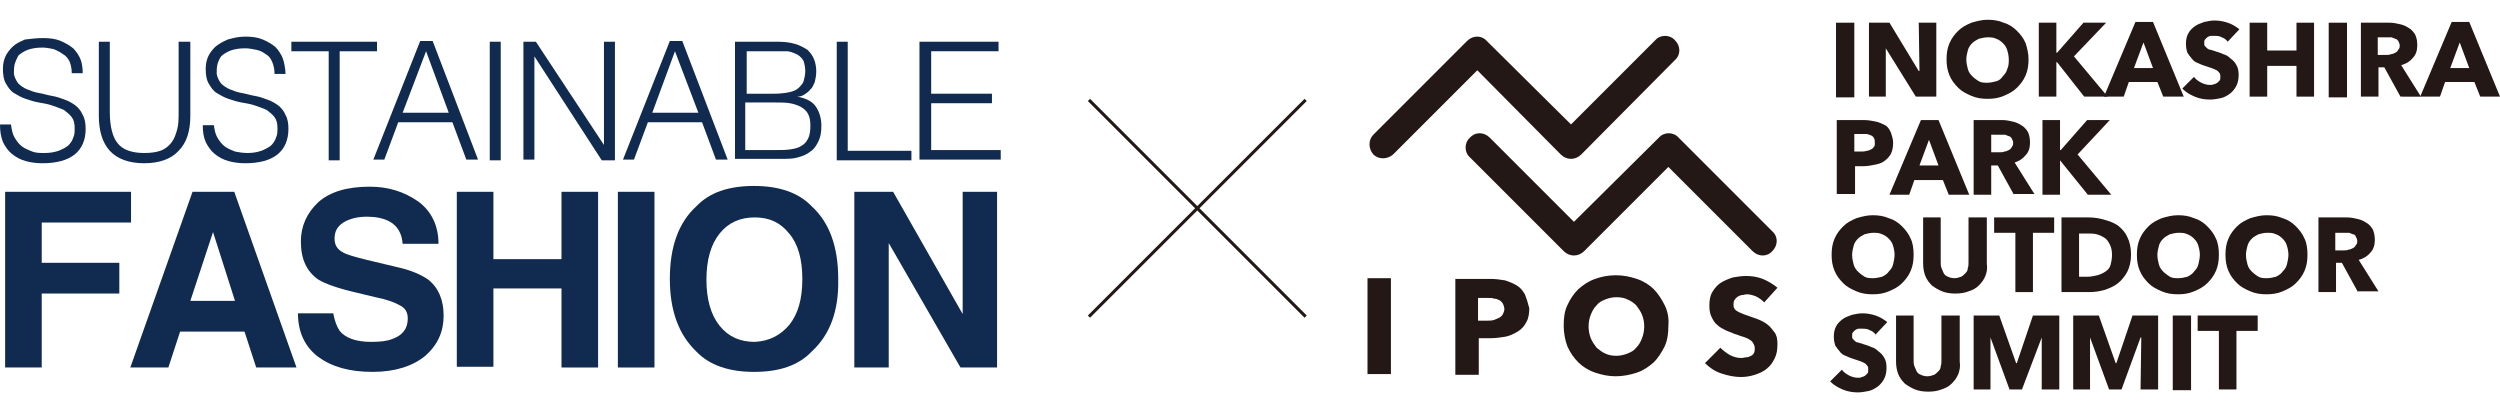
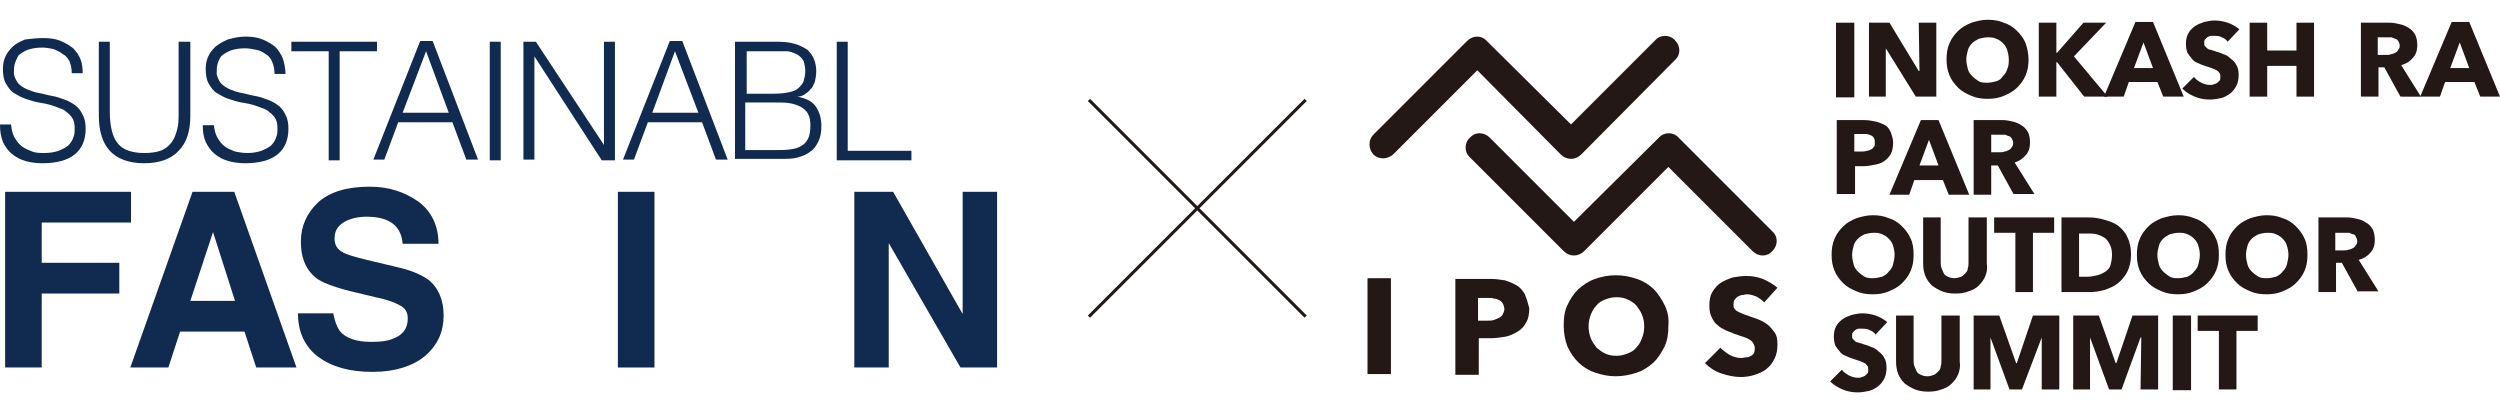
<svg xmlns="http://www.w3.org/2000/svg" version="1.1" id="レイヤー_1" x="0px" y="0px" width="341.5px" height="56.3px" viewBox="0 0 341.5 56.3" style="enable-background:new 0 0 341.5 56.3;" xml:space="preserve">
  <style type="text/css">
	.st0{fill:#102B4F;}
	.st1{fill:#231815;}
</style>
  <g>
    <g>
      <path class="st0" d="M1.5,17c0.1,0.7,0.2,1.3,0.5,1.8c0.3,0.5,0.6,0.9,1,1.2c0.4,0.3,0.9,0.5,1.4,0.7s1.1,0.2,1.7,0.2    c0.7,0,1.3-0.1,1.9-0.3c0.5-0.2,0.9-0.4,1.3-0.7c0.3-0.3,0.6-0.7,0.7-1.1c0.2-0.4,0.2-0.8,0.2-1.3c0-0.6-0.1-1.1-0.4-1.5    c-0.3-0.4-0.7-0.7-1.1-1c-0.5-0.2-1-0.4-1.6-0.6c-0.6-0.2-1.2-0.3-1.8-0.4c-0.6-0.1-1.2-0.3-1.8-0.5c-0.6-0.2-1.1-0.5-1.6-0.8    c-0.5-0.3-0.8-0.8-1.1-1.3c-0.3-0.5-0.4-1.2-0.4-2c0-0.6,0.1-1.1,0.3-1.6c0.2-0.5,0.6-1,1-1.4s1-0.7,1.7-1C4.2,5.3,5,5.2,5.9,5.2    c0.9,0,1.7,0.1,2.4,0.4c0.7,0.3,1.2,0.6,1.7,1c0.4,0.4,0.8,1,1,1.5s0.3,1.2,0.3,1.9H9.8c0-0.6-0.1-1.1-0.3-1.6    C9.3,8,9,7.6,8.6,7.4C8.2,7.1,7.8,6.9,7.3,6.7c-0.5-0.1-1-0.2-1.5-0.2c-0.8,0-1.4,0.1-2,0.3c-0.5,0.2-1,0.5-1.3,0.8    C2.3,8,2.1,8.4,2,8.8c-0.1,0.4-0.1,0.8-0.1,1.3C2,10.6,2.2,11,2.5,11.4c0.3,0.3,0.7,0.6,1.2,0.8c0.5,0.2,1,0.4,1.6,0.5    c0.6,0.1,1.2,0.3,1.8,0.4c0.6,0.1,1.2,0.3,1.7,0.5c0.6,0.2,1.1,0.5,1.5,0.8c0.4,0.3,0.8,0.8,1,1.3c0.3,0.5,0.4,1.2,0.4,1.9    c0,1.5-0.5,2.7-1.5,3.5c-1,0.8-2.5,1.2-4.4,1.2c-0.8,0-1.6-0.1-2.3-0.3c-0.7-0.2-1.3-0.5-1.9-1c-0.5-0.4-0.9-1-1.2-1.6    C0.1,18.6,0,17.9,0,17H1.5z" />
      <path class="st0" d="M13.5,5.7H15v9.6c0,2,0.4,3.5,1.1,4.3c0.7,0.9,2,1.3,3.6,1.3c0.9,0,1.6-0.1,2.2-0.3c0.6-0.2,1.1-0.6,1.5-1.1    c0.4-0.5,0.6-1.1,0.8-1.8c0.2-0.7,0.2-1.5,0.2-2.5V5.7H26v10.1c0,2.1-0.5,3.7-1.6,4.8c-1,1.1-2.6,1.7-4.7,1.7    c-2.1,0-3.7-0.6-4.7-1.7c-1-1.1-1.5-2.7-1.5-4.8V5.7z" />
      <path class="st0" d="M29.2,17c0.1,0.7,0.2,1.3,0.5,1.8c0.3,0.5,0.6,0.9,1,1.2c0.4,0.3,0.9,0.5,1.4,0.7c0.5,0.1,1.1,0.2,1.7,0.2    c0.7,0,1.3-0.1,1.9-0.3c0.5-0.2,0.9-0.4,1.3-0.7c0.3-0.3,0.6-0.7,0.7-1.1c0.2-0.4,0.2-0.8,0.2-1.3c0-0.6-0.1-1.1-0.4-1.5    c-0.3-0.4-0.7-0.7-1.1-1c-0.5-0.2-1-0.4-1.6-0.6c-0.6-0.2-1.2-0.3-1.8-0.4c-0.6-0.1-1.2-0.3-1.8-0.5c-0.6-0.2-1.1-0.5-1.6-0.8    c-0.5-0.3-0.8-0.8-1.1-1.3c-0.3-0.5-0.4-1.2-0.4-2c0-0.6,0.1-1.1,0.3-1.6c0.2-0.5,0.6-1,1-1.4c0.5-0.4,1-0.7,1.7-1    c0.7-0.2,1.5-0.4,2.4-0.4c0.9,0,1.7,0.1,2.4,0.4c0.7,0.3,1.2,0.6,1.7,1c0.4,0.4,0.8,1,1,1.5S39,9.4,39,10.1h-1.5    c0-0.6-0.1-1.1-0.3-1.6C37,8,36.7,7.6,36.3,7.4c-0.4-0.3-0.8-0.5-1.3-0.6c-0.5-0.1-1-0.2-1.5-0.2c-0.8,0-1.4,0.1-2,0.3    c-0.5,0.2-1,0.5-1.3,0.8C30,8,29.8,8.4,29.7,8.8c-0.1,0.4-0.1,0.8-0.1,1.3c0.1,0.5,0.3,0.9,0.6,1.3c0.3,0.3,0.7,0.6,1.2,0.8    c0.5,0.2,1,0.4,1.6,0.5c0.6,0.1,1.2,0.3,1.8,0.4c0.6,0.1,1.2,0.3,1.7,0.5c0.6,0.2,1.1,0.5,1.5,0.8c0.4,0.3,0.8,0.8,1,1.3    c0.3,0.5,0.4,1.2,0.4,1.9c0,1.5-0.5,2.7-1.5,3.5c-1,0.8-2.5,1.2-4.4,1.2c-0.8,0-1.6-0.1-2.3-0.3c-0.7-0.2-1.3-0.5-1.9-1    c-0.5-0.4-0.9-1-1.2-1.6c-0.3-0.7-0.4-1.4-0.4-2.3H29.2z" />
      <path class="st0" d="M39.7,5.7h11.8V7h-5.1v14.9h-1.5V7h-5.1V5.7z" />
      <path class="st0" d="M51,21.8l6.4-16.2h1.7l6.2,16.2h-1.6l-1.9-5.1h-7.4l-1.9,5.1H51z M55,15.4h6.3L58.2,7L55,15.4z" />
      <path class="st0" d="M66.9,21.8V5.7h1.5v16.2H66.9z" />
      <path class="st0" d="M73,7.7L73,7.7l0,14.1h-1.5V5.7h1.7l9.3,14.1h0V5.7h1.5v16.2h-1.8L73,7.7z" />
      <path class="st0" d="M85.1,21.8l6.4-16.2h1.7l6.2,16.2h-1.6l-1.9-5.1h-7.4l-1.9,5.1H85.1z M89.1,15.4h6.3L92.2,7L89.1,15.4z" />
      <path class="st0" d="M100.4,21.8V5.7h5.8c0.9,0,1.8,0.1,2.4,0.3c0.7,0.2,1.2,0.5,1.7,0.8c0.4,0.4,0.7,0.8,0.9,1.3    c0.2,0.5,0.3,1.1,0.3,1.6c0,0.6-0.1,1.1-0.2,1.5c-0.2,0.4-0.3,0.8-0.6,1c-0.2,0.3-0.5,0.5-0.8,0.7c-0.3,0.2-0.6,0.3-1,0.3v0    c1.1,0.2,2,0.6,2.5,1.3c0.5,0.7,0.8,1.6,0.8,2.7c0,0.8-0.1,1.5-0.4,2.1c-0.3,0.6-0.6,1.1-1.1,1.4c-0.5,0.4-1,0.6-1.7,0.8    c-0.7,0.2-1.4,0.2-2.1,0.2H100.4z M101.9,12.8h3.9c0.8,0,1.5-0.1,2-0.2c0.5-0.1,1-0.3,1.3-0.6c0.3-0.3,0.6-0.6,0.7-1    c0.1-0.4,0.2-0.8,0.2-1.3c0-0.5-0.1-0.9-0.2-1.3c-0.2-0.4-0.4-0.6-0.8-0.9c-0.4-0.2-0.8-0.4-1.4-0.5C107,7,106.3,7,105.5,7h-3.5    V12.8z M101.9,20.5h3.9c0.8,0,1.6,0,2.2-0.1c0.6-0.1,1.1-0.2,1.5-0.5c0.4-0.2,0.7-0.6,0.9-1c0.2-0.4,0.3-1,0.3-1.7    c0-0.7-0.1-1.2-0.3-1.6c-0.2-0.4-0.5-0.7-1-1c-0.4-0.2-0.9-0.4-1.5-0.5c-0.6-0.1-1.2-0.1-2-0.1h-4.1V20.5z" />
      <path class="st0" d="M114.3,21.8V5.7h1.5v14.9h8.7v1.3H114.3z" />
-       <path class="st0" d="M125.6,21.8V5.7h10.8V7h-9.2v5.8h8.3v1.3h-8.3v6.4h9.5v1.3H125.6z" />
    </g>
  </g>
  <g>
    <path class="st0" d="M0.8,26.2h17.1v4.2H5.7v5.5h10.6v4.2H5.7v10.1h-5V26.2z" />
    <path class="st0" d="M26.3,26.2H32l8.5,24H35l-1.6-4.9h-8.8L23,50.2h-5.2L26.3,26.2z M26,41.1h6.1l-3-9.4L26,41.1z" />
    <path class="st0" d="M45.5,42.7c0.2,1.1,0.5,1.9,0.9,2.5c0.8,1,2.3,1.5,4.3,1.5c1.2,0,2.2-0.1,2.9-0.4c1.4-0.5,2.1-1.4,2.1-2.8   c0-0.8-0.3-1.4-1.1-1.8c-0.7-0.4-1.8-0.8-3.3-1.1L48.8,40c-2.6-0.6-4.3-1.2-5.3-1.8c-1.6-1.1-2.4-2.8-2.4-5.2   c0-2.1,0.8-3.9,2.4-5.4c1.6-1.4,3.9-2.1,7-2.1c2.6,0,4.7,0.7,6.6,2c1.8,1.3,2.8,3.3,2.8,5.8H55c-0.1-1.4-0.7-2.5-1.9-3.1   c-0.8-0.4-1.8-0.6-3-0.6c-1.3,0-2.4,0.3-3.2,0.8c-0.8,0.5-1.2,1.2-1.2,2.2c0,0.9,0.4,1.5,1.2,1.9c0.5,0.3,1.6,0.6,3.2,1l4.2,1   c1.8,0.4,3.2,1,4.2,1.7c1.4,1.1,2.1,2.8,2.1,4.9c0,2.2-0.8,4-2.5,5.5c-1.7,1.4-4.1,2.2-7.2,2.2c-3.2,0-5.6-0.7-7.5-2.1   c-1.8-1.4-2.7-3.4-2.7-5.9H45.5z" />
-     <path class="st0" d="M62.4,50.2v-24h5v9.2h9.3v-9.2h5v24h-5V39.4h-9.3v10.7H62.4z" />
    <path class="st0" d="M89.4,50.2h-5v-24h5V50.2z" />
-     <path class="st0" d="M110.9,48c-1.8,1.9-4.4,2.8-7.9,2.8c-3.4,0-6.1-0.9-7.9-2.8c-2.4-2.3-3.6-5.6-3.6-9.9c0-4.4,1.2-7.7,3.6-9.9   c1.8-1.9,4.4-2.8,7.9-2.8c3.4,0,6.1,0.9,7.9,2.8c2.4,2.2,3.6,5.5,3.6,9.9C114.6,42.4,113.4,45.7,110.9,48z M107.8,44.4   c1.2-1.5,1.8-3.5,1.8-6.3c0-2.7-0.6-4.8-1.8-6.2c-1.2-1.5-2.7-2.2-4.7-2.2c-2,0-3.6,0.7-4.8,2.2c-1.2,1.5-1.8,3.6-1.8,6.3   c0,2.7,0.6,4.8,1.8,6.3c1.2,1.5,2.8,2.2,4.8,2.2C105.1,46.6,106.6,45.8,107.8,44.4z" />
    <path class="st0" d="M116.7,26.2h5.3l9.5,16.7V26.2h4.7v24h-5l-9.8-17v17h-4.7V26.2z" />
  </g>
  <polygon class="st1" points="148.9,43.4 148.6,43.1 178.2,13.5 178.5,13.8 " />
  <polygon class="st1" points="178.2,43.4 148.6,13.8 148.9,13.5 178.5,43.1 " />
  <g>
    <rect x="250.8" y="3.1" class="st1" width="2.5" height="10.2" />
    <polygon class="st1" points="261.7,13.2 257.6,6.6 257.6,6.6 257.6,13.2 255.3,13.2 255.3,3.1 258.1,3.1 262.1,9.7 262.2,9.7    262.1,3.1 264.5,3.1 264.5,13.2  " />
    <path class="st1" d="M277.1,8.1c0,0.8-0.1,1.5-0.4,2.2c-0.3,0.7-0.7,1.2-1.2,1.7c-0.5,0.5-1.1,0.8-1.8,1.1   c-0.7,0.3-1.4,0.4-2.2,0.4c-0.8,0-1.5-0.1-2.2-0.4c-0.7-0.3-1.3-0.6-1.8-1.1c-0.5-0.5-0.9-1-1.2-1.7c-0.3-0.7-0.4-1.4-0.4-2.2   c0-0.8,0.1-1.5,0.4-2.2c0.3-0.7,0.7-1.2,1.2-1.7c0.5-0.5,1.1-0.8,1.8-1.1c0.7-0.2,1.4-0.4,2.2-0.4c0.8,0,1.5,0.1,2.2,0.4   c0.7,0.2,1.3,0.6,1.8,1.1c0.5,0.5,0.9,1,1.2,1.7C276.9,6.5,277.1,7.3,277.1,8.1 M274.4,8.1c0-0.4-0.1-0.9-0.2-1.2   c-0.1-0.4-0.3-0.7-0.6-1c-0.3-0.3-0.6-0.5-0.9-0.6c-0.4-0.2-0.8-0.2-1.2-0.2c-0.4,0-0.8,0.1-1.2,0.2c-0.4,0.2-0.7,0.4-0.9,0.6   c-0.3,0.3-0.5,0.6-0.6,1c-0.1,0.4-0.2,0.8-0.2,1.2c0,0.5,0.1,0.9,0.2,1.3c0.1,0.4,0.3,0.7,0.6,1c0.3,0.3,0.6,0.5,0.9,0.7   c0.4,0.2,0.7,0.2,1.2,0.2c0.4,0,0.8-0.1,1.2-0.2s0.7-0.4,0.9-0.7c0.3-0.3,0.5-0.6,0.6-1C274.4,9,274.4,8.5,274.4,8.1" />
    <polygon class="st1" points="284.7,13.2 281,8.5 280.9,8.5 280.9,13.2 278.5,13.2 278.5,3.1 280.9,3.1 280.9,7.2 281,7.2    284.6,3.1 287.7,3.1 283.3,7.7 287.9,13.2  " />
    <path class="st1" d="M295.5,13.2l-0.8-2h-3.9l-0.7,2h-2.7l4.3-10.2h2.4l4.2,10.2H295.5z M292.8,5.8l-1.3,3.5h2.6L292.8,5.8z" />
    <path class="st1" d="M304.3,5.7c-0.2-0.3-0.5-0.5-0.8-0.6c-0.3-0.2-0.7-0.2-1-0.2c-0.2,0-0.3,0-0.5,0c-0.2,0-0.3,0.1-0.5,0.2   c-0.1,0.1-0.2,0.2-0.3,0.3c-0.1,0.1-0.1,0.3-0.1,0.5c0,0.2,0,0.3,0.1,0.4c0.1,0.1,0.2,0.2,0.3,0.3c0.1,0.1,0.3,0.2,0.5,0.2   c0.2,0.1,0.4,0.1,0.6,0.2c0.3,0.1,0.7,0.2,1.1,0.4c0.4,0.1,0.7,0.3,1,0.6c0.3,0.2,0.6,0.5,0.8,0.9c0.2,0.3,0.3,0.8,0.3,1.3   c0,0.6-0.1,1.1-0.3,1.5c-0.2,0.4-0.5,0.8-0.9,1.1c-0.4,0.3-0.8,0.5-1.2,0.6c-0.5,0.1-1,0.2-1.5,0.2c-0.7,0-1.4-0.1-2.1-0.4   c-0.7-0.3-1.2-0.6-1.7-1.1l1.6-1.6c0.2,0.3,0.6,0.6,1,0.8c0.4,0.2,0.8,0.3,1.2,0.3c0.2,0,0.4,0,0.5-0.1c0.2,0,0.3-0.1,0.5-0.2   c0.1-0.1,0.2-0.2,0.3-0.3c0.1-0.1,0.1-0.3,0.1-0.5c0-0.2,0-0.4-0.1-0.5c-0.1-0.1-0.2-0.3-0.4-0.4c-0.2-0.1-0.4-0.2-0.7-0.3   c-0.3-0.1-0.6-0.2-0.9-0.3c-0.3-0.1-0.6-0.2-1-0.4c-0.3-0.1-0.6-0.3-0.8-0.6c-0.2-0.2-0.4-0.5-0.6-0.8c-0.1-0.3-0.2-0.7-0.2-1.2   c0-0.6,0.1-1,0.3-1.4c0.2-0.4,0.5-0.7,0.9-1c0.4-0.3,0.8-0.4,1.3-0.6c0.5-0.1,0.9-0.2,1.4-0.2c0.6,0,1.2,0.1,1.8,0.3   c0.6,0.2,1.1,0.5,1.6,0.9L304.3,5.7z" />
    <polygon class="st1" points="313.7,13.2 313.7,9 309.7,9 309.7,13.2 307.3,13.2 307.3,3.1 309.7,3.1 309.7,6.9 313.7,6.9    313.7,3.1 316.1,3.1 316.1,13.2  " />
-     <rect x="318.1" y="3.1" class="st1" width="2.5" height="10.2" />
    <path class="st1" d="M327.9,13.2l-2.2-4h-0.8v4h-2.4V3.1h3.9c0.5,0,1,0.1,1.4,0.2c0.5,0.1,0.9,0.3,1.2,0.5c0.4,0.2,0.7,0.6,0.9,0.9   c0.2,0.4,0.3,0.9,0.3,1.5c0,0.7-0.2,1.3-0.6,1.7c-0.4,0.5-0.9,0.8-1.6,1l2.7,4.3H327.9z M327.8,6.2c0-0.2-0.1-0.4-0.2-0.6   c-0.1-0.1-0.2-0.3-0.4-0.3c-0.2-0.1-0.3-0.1-0.5-0.2c-0.2,0-0.4,0-0.6,0h-1.3v2.4h1.2c0.2,0,0.4,0,0.6-0.1c0.2,0,0.4-0.1,0.6-0.2   c0.2-0.1,0.3-0.2,0.4-0.4C327.8,6.6,327.8,6.4,327.8,6.2" />
    <path class="st1" d="M338.8,13.2l-0.8-2H334l-0.7,2h-2.7l4.3-10.2h2.4l4.2,10.2H338.8z M336,5.8l-1.3,3.5h2.6L336,5.8z" />
    <path class="st1" d="M258.6,19.5c0,0.6-0.1,1.1-0.3,1.5c-0.2,0.4-0.5,0.7-0.9,1c-0.4,0.3-0.8,0.4-1.3,0.5c-0.5,0.1-1,0.2-1.5,0.2   h-1.2v3.8h-2.5V16.4h3.7c0.6,0,1.1,0.1,1.6,0.2c0.5,0.1,0.9,0.3,1.3,0.5c0.4,0.2,0.6,0.6,0.8,1C258.4,18.5,258.6,18.9,258.6,19.5    M256.1,19.5c0-0.2,0-0.4-0.1-0.6c-0.1-0.2-0.2-0.3-0.4-0.4c-0.2-0.1-0.3-0.1-0.6-0.2c-0.2,0-0.4,0-0.6,0h-1.1v2.4h1   c0.2,0,0.4,0,0.7-0.1c0.2,0,0.4-0.1,0.6-0.2c0.2-0.1,0.3-0.2,0.4-0.4C256.1,20,256.1,19.8,256.1,19.5" />
    <path class="st1" d="M266.2,26.6l-0.8-2h-3.9l-0.7,2h-2.7l4.3-10.2h2.4l4.2,10.2H266.2z M263.5,19.1l-1.3,3.5h2.6L263.5,19.1z" />
    <path class="st1" d="M275.1,26.6l-2.2-4H272v4h-2.4V16.4h3.9c0.5,0,1,0.1,1.4,0.2c0.5,0.1,0.9,0.3,1.2,0.5c0.4,0.2,0.7,0.6,0.9,0.9   c0.2,0.4,0.3,0.9,0.3,1.5c0,0.7-0.2,1.3-0.6,1.7c-0.4,0.5-0.9,0.8-1.5,1l2.7,4.3H275.1z M275,19.5c0-0.2-0.1-0.4-0.2-0.6   c-0.1-0.1-0.2-0.3-0.4-0.3c-0.2-0.1-0.3-0.1-0.5-0.2c-0.2,0-0.4,0-0.6,0H272v2.4h1.2c0.2,0,0.4,0,0.6-0.1c0.2,0,0.4-0.1,0.6-0.2   c0.2-0.1,0.3-0.2,0.4-0.4C274.9,20,275,19.8,275,19.5" />
-     <polygon class="st1" points="285.2,26.6 281.4,21.9 281.4,21.9 281.4,26.6 279,26.6 279,16.4 281.4,16.4 281.4,20.5 281.5,20.5    285.1,16.4 288.2,16.4 283.8,21.1 288.4,26.6  " />
    <path class="st1" d="M261.4,34.8c0,0.8-0.1,1.5-0.4,2.2c-0.3,0.7-0.7,1.2-1.2,1.7c-0.5,0.5-1.1,0.8-1.8,1.1   c-0.7,0.3-1.4,0.4-2.2,0.4c-0.8,0-1.5-0.1-2.2-0.4c-0.7-0.3-1.3-0.6-1.8-1.1c-0.5-0.5-0.9-1-1.2-1.7c-0.3-0.7-0.4-1.4-0.4-2.2   c0-0.8,0.1-1.5,0.4-2.2c0.3-0.7,0.7-1.2,1.2-1.7c0.5-0.5,1.1-0.8,1.8-1.1c0.7-0.2,1.4-0.4,2.2-0.4c0.8,0,1.5,0.1,2.2,0.4   c0.7,0.2,1.3,0.6,1.8,1.1c0.5,0.5,0.9,1,1.2,1.7C261.3,33.2,261.4,34,261.4,34.8 M258.8,34.8c0-0.4-0.1-0.9-0.2-1.2   c-0.1-0.4-0.3-0.7-0.6-1c-0.3-0.3-0.6-0.5-0.9-0.6c-0.4-0.2-0.8-0.2-1.2-0.2c-0.4,0-0.8,0.1-1.2,0.2c-0.4,0.2-0.7,0.4-0.9,0.6   c-0.3,0.3-0.5,0.6-0.6,1c-0.1,0.4-0.2,0.8-0.2,1.2c0,0.5,0.1,0.9,0.2,1.3c0.1,0.4,0.3,0.7,0.6,1c0.3,0.3,0.6,0.5,0.9,0.7   c0.4,0.2,0.7,0.2,1.2,0.2c0.4,0,0.8-0.1,1.2-0.2c0.4-0.2,0.7-0.4,0.9-0.7c0.3-0.3,0.5-0.6,0.6-1C258.7,35.7,258.8,35.2,258.8,34.8" />
    <path class="st1" d="M271.2,37.7c-0.2,0.5-0.5,0.9-0.9,1.3c-0.4,0.4-0.8,0.6-1.4,0.8c-0.5,0.2-1.1,0.3-1.8,0.3   c-0.7,0-1.3-0.1-1.8-0.3c-0.5-0.2-1-0.5-1.4-0.8c-0.4-0.4-0.7-0.8-0.9-1.3c-0.2-0.5-0.3-1.1-0.3-1.7v-6.3h2.4v6.1   c0,0.3,0,0.5,0.1,0.8c0.1,0.2,0.2,0.5,0.3,0.7c0.1,0.2,0.3,0.4,0.6,0.5c0.2,0.1,0.5,0.2,0.9,0.2c0.3,0,0.6-0.1,0.9-0.2   c0.2-0.1,0.4-0.3,0.6-0.5c0.2-0.2,0.3-0.4,0.3-0.7c0.1-0.2,0.1-0.5,0.1-0.8v-6.1h2.5v6.3C271.5,36.7,271.4,37.2,271.2,37.7" />
    <polygon class="st1" points="277.7,31.8 277.7,39.9 275.3,39.9 275.3,31.8 272.4,31.8 272.4,29.7 280.6,29.7 280.6,31.8  " />
    <path class="st1" d="M291.1,34.8c0,0.9-0.2,1.7-0.5,2.3c-0.3,0.6-0.8,1.2-1.3,1.6c-0.5,0.4-1.2,0.7-1.8,0.9   c-0.7,0.2-1.4,0.3-2.1,0.3h-3.8V29.7h3.7c0.7,0,1.4,0.1,2.1,0.3c0.7,0.2,1.3,0.4,1.9,0.8c0.5,0.4,1,0.9,1.3,1.6   C290.9,33,291.1,33.8,291.1,34.8 M288.5,34.8c0-0.6-0.1-1-0.3-1.4c-0.2-0.4-0.4-0.7-0.7-0.9c-0.3-0.2-0.7-0.4-1.1-0.5   c-0.4-0.1-0.8-0.1-1.2-0.1H284v5.9h1.2c0.4,0,0.9-0.1,1.3-0.2c0.4-0.1,0.8-0.3,1.1-0.5c0.3-0.2,0.6-0.5,0.7-0.9   C288.4,35.8,288.5,35.4,288.5,34.8" />
    <path class="st1" d="M303.1,34.8c0,0.8-0.1,1.5-0.4,2.2c-0.3,0.7-0.7,1.2-1.2,1.7c-0.5,0.5-1.1,0.8-1.8,1.1   c-0.7,0.3-1.4,0.4-2.2,0.4c-0.8,0-1.5-0.1-2.2-0.4c-0.7-0.3-1.3-0.6-1.8-1.1c-0.5-0.5-0.9-1-1.2-1.7c-0.3-0.7-0.4-1.4-0.4-2.2   c0-0.8,0.1-1.5,0.4-2.2c0.3-0.7,0.7-1.2,1.2-1.7c0.5-0.5,1.1-0.8,1.8-1.1c0.7-0.2,1.4-0.4,2.2-0.4c0.8,0,1.5,0.1,2.2,0.4   c0.7,0.2,1.3,0.6,1.8,1.1c0.5,0.5,0.9,1,1.2,1.7C303,33.2,303.1,34,303.1,34.8 M300.5,34.8c0-0.4-0.1-0.9-0.2-1.2   c-0.1-0.4-0.3-0.7-0.6-1c-0.3-0.3-0.6-0.5-0.9-0.6c-0.4-0.2-0.8-0.2-1.2-0.2c-0.4,0-0.8,0.1-1.2,0.2c-0.4,0.2-0.7,0.4-0.9,0.6   c-0.3,0.3-0.5,0.6-0.6,1c-0.1,0.4-0.2,0.8-0.2,1.2c0,0.5,0.1,0.9,0.2,1.3c0.1,0.4,0.3,0.7,0.6,1c0.3,0.3,0.6,0.5,0.9,0.7   c0.4,0.2,0.7,0.2,1.2,0.2c0.4,0,0.8-0.1,1.2-0.2c0.4-0.2,0.7-0.4,0.9-0.7c0.3-0.3,0.5-0.6,0.6-1C300.4,35.7,300.5,35.2,300.5,34.8" />
    <path class="st1" d="M315.2,34.8c0,0.8-0.1,1.5-0.4,2.2c-0.3,0.7-0.7,1.2-1.2,1.7c-0.5,0.5-1.1,0.8-1.8,1.1   c-0.7,0.3-1.4,0.4-2.2,0.4c-0.8,0-1.5-0.1-2.2-0.4c-0.7-0.3-1.3-0.6-1.8-1.1c-0.5-0.5-0.9-1-1.2-1.7c-0.3-0.7-0.4-1.4-0.4-2.2   c0-0.8,0.1-1.5,0.4-2.2c0.3-0.7,0.7-1.2,1.2-1.7c0.5-0.5,1.1-0.8,1.8-1.1c0.7-0.2,1.4-0.4,2.2-0.4c0.8,0,1.5,0.1,2.2,0.4   c0.7,0.2,1.3,0.6,1.8,1.1c0.5,0.5,0.9,1,1.2,1.7C315.1,33.2,315.2,34,315.2,34.8 M312.6,34.8c0-0.4-0.1-0.9-0.2-1.2   c-0.1-0.4-0.3-0.7-0.6-1c-0.3-0.3-0.6-0.5-0.9-0.6c-0.4-0.2-0.8-0.2-1.2-0.2c-0.4,0-0.8,0.1-1.2,0.2c-0.4,0.2-0.7,0.4-0.9,0.6   c-0.3,0.3-0.5,0.6-0.6,1c-0.1,0.4-0.2,0.8-0.2,1.2c0,0.5,0.1,0.9,0.2,1.3c0.1,0.4,0.3,0.7,0.6,1c0.3,0.3,0.6,0.5,0.9,0.7   c0.4,0.2,0.7,0.2,1.2,0.2c0.4,0,0.8-0.1,1.2-0.2c0.4-0.2,0.7-0.4,0.9-0.7c0.3-0.3,0.5-0.6,0.6-1C312.5,35.7,312.6,35.2,312.6,34.8" />
    <path class="st1" d="M322.1,39.9l-2.2-4h-0.8v4h-2.4V29.7h3.9c0.5,0,1,0.1,1.4,0.2c0.5,0.1,0.9,0.3,1.2,0.5   c0.4,0.2,0.7,0.6,0.9,0.9c0.2,0.4,0.3,0.9,0.3,1.5c0,0.7-0.2,1.3-0.6,1.7c-0.4,0.5-0.9,0.8-1.6,1l2.7,4.3H322.1z M322,32.9   c0-0.2-0.1-0.4-0.2-0.6s-0.2-0.3-0.4-0.3c-0.2-0.1-0.3-0.1-0.5-0.2c-0.2,0-0.4,0-0.6,0h-1.3v2.4h1.2c0.2,0,0.4,0,0.6-0.1   c0.2,0,0.4-0.1,0.6-0.2c0.2-0.1,0.3-0.2,0.4-0.4C322,33.3,322,33.1,322,32.9" />
    <path class="st1" d="M256.2,45.7c-0.2-0.3-0.5-0.5-0.8-0.6c-0.3-0.2-0.7-0.2-1-0.2c-0.2,0-0.3,0-0.5,0c-0.2,0-0.3,0.1-0.5,0.2   c-0.1,0.1-0.2,0.2-0.3,0.3c-0.1,0.1-0.1,0.3-0.1,0.5c0,0.2,0,0.3,0.1,0.4c0.1,0.1,0.2,0.2,0.3,0.3c0.1,0.1,0.3,0.2,0.5,0.2   c0.2,0.1,0.4,0.1,0.6,0.2c0.3,0.1,0.7,0.2,1.1,0.4c0.4,0.1,0.7,0.3,1,0.6c0.3,0.2,0.6,0.5,0.8,0.9c0.2,0.3,0.3,0.8,0.3,1.3   c0,0.6-0.1,1.1-0.3,1.5c-0.2,0.4-0.5,0.8-0.9,1.1c-0.4,0.3-0.8,0.5-1.2,0.6c-0.5,0.1-1,0.2-1.5,0.2c-0.7,0-1.4-0.1-2.1-0.4   c-0.7-0.3-1.2-0.6-1.7-1.1l1.6-1.6c0.2,0.3,0.6,0.6,1,0.8c0.4,0.2,0.8,0.3,1.2,0.3c0.2,0,0.4,0,0.5-0.1c0.2,0,0.3-0.1,0.5-0.2   c0.1-0.1,0.2-0.2,0.3-0.3c0.1-0.1,0.1-0.3,0.1-0.5c0-0.2,0-0.4-0.1-0.5c-0.1-0.1-0.2-0.3-0.4-0.4c-0.2-0.1-0.4-0.2-0.7-0.3   c-0.3-0.1-0.6-0.2-0.9-0.3c-0.3-0.1-0.6-0.2-1-0.4c-0.3-0.1-0.6-0.3-0.8-0.6c-0.2-0.2-0.4-0.5-0.6-0.8c-0.1-0.3-0.2-0.7-0.2-1.2   c0-0.6,0.1-1,0.3-1.4c0.2-0.4,0.5-0.7,0.9-1c0.4-0.3,0.8-0.4,1.3-0.6c0.5-0.1,0.9-0.2,1.4-0.2c0.6,0,1.2,0.1,1.8,0.3   c0.6,0.2,1.1,0.5,1.6,0.9L256.2,45.7z" />
    <path class="st1" d="M267.5,51.1c-0.2,0.5-0.5,0.9-0.9,1.3c-0.4,0.4-0.8,0.6-1.4,0.8c-0.5,0.2-1.1,0.3-1.8,0.3   c-0.7,0-1.3-0.1-1.8-0.3c-0.5-0.2-1-0.5-1.4-0.8c-0.4-0.4-0.7-0.8-0.9-1.3c-0.2-0.5-0.3-1.1-0.3-1.7v-6.3h2.4v6.1   c0,0.3,0,0.5,0.1,0.8c0.1,0.2,0.2,0.5,0.3,0.7c0.1,0.2,0.3,0.4,0.6,0.5c0.2,0.1,0.5,0.2,0.9,0.2c0.3,0,0.6-0.1,0.9-0.2   c0.2-0.1,0.4-0.3,0.6-0.5c0.2-0.2,0.3-0.4,0.3-0.7c0.1-0.2,0.1-0.5,0.1-0.8v-6.1h2.5v6.3C267.8,50,267.7,50.6,267.5,51.1" />
    <polygon class="st1" points="278.9,53.2 278.9,46.1 278.9,46.1 276.2,53.2 274.5,53.2 271.9,46.1 271.9,46.1 271.9,53.2    269.6,53.2 269.6,43.1 273.1,43.1 275.4,49.6 275.5,49.6 277.7,43.1 281.3,43.1 281.3,53.2  " />
    <polygon class="st1" points="292.4,53.2 292.5,46.1 292.4,46.1 289.8,53.2 288.1,53.2 285.5,46.1 285.5,46.1 285.5,53.2    283.2,53.2 283.2,43.1 286.7,43.1 289,49.6 289.1,49.6 291.3,43.1 294.8,43.1 294.8,53.2  " />
    <rect x="296.8" y="43.1" class="st1" width="2.5" height="10.2" />
    <polygon class="st1" points="305.5,45.2 305.5,53.2 303.1,53.2 303.1,45.2 300.2,45.2 300.2,43.1 308.4,43.1 308.4,45.2  " />
  </g>
  <g>
    <path class="st1" d="M214.6,21.7c-0.5,0-1-0.2-1.4-0.6L201.8,9.6l-11.5,11.5c-0.8,0.7-2,0.7-2.7,0c-0.7-0.8-0.7-2,0-2.7l12.8-12.8   c0.8-0.8,2-0.8,2.7,0L214.6,17l11.5-11.5c0.7-0.8,2-0.8,2.7,0c0.8,0.8,0.8,2,0,2.7L216,21.1C215.6,21.5,215.1,21.7,214.6,21.7    M215,34.9c0.5,0,1-0.2,1.4-0.6l11.5-11.5l11.5,11.5c0.8,0.8,2,0.8,2.7,0c0.8-0.8,0.8-2,0-2.7l-12.8-12.8c-0.7-0.8-2-0.8-2.7,0   L215,30.3l-11.5-11.5c-0.8-0.8-2-0.8-2.7,0c-0.8,0.7-0.8,2,0,2.7l12.8,12.8C214,34.7,214.5,34.9,215,34.9 M190,38h-3.2v13.1h3.2V38   z M208.3,40.2c-0.3-0.5-0.6-0.9-1.1-1.2c-0.5-0.3-1-0.5-1.6-0.7c-0.6-0.1-1.3-0.2-2-0.2h-4.8v13.1h3.2v-5h1.6c0.7,0,1.3-0.1,2-0.2   c0.6-0.1,1.2-0.4,1.7-0.7c0.5-0.3,0.9-0.7,1.2-1.3c0.3-0.5,0.4-1.2,0.4-1.9C208.7,41.3,208.5,40.7,208.3,40.2 M205.3,42.9   c-0.1,0.2-0.3,0.4-0.5,0.5c-0.2,0.1-0.5,0.2-0.7,0.3c-0.3,0.1-0.6,0.1-0.9,0.1h-1.3v-3.1h1.4c0.3,0,0.6,0,0.8,0.1   c0.3,0,0.5,0.1,0.7,0.2c0.2,0.1,0.4,0.3,0.5,0.5c0.1,0.2,0.2,0.5,0.2,0.8C205.5,42.4,205.4,42.7,205.3,42.9 M227.4,41.7   c-0.4-0.8-0.9-1.6-1.5-2.2c-0.6-0.6-1.4-1.1-2.3-1.4c-0.9-0.3-1.8-0.5-2.9-0.5c-1,0-2,0.2-2.8,0.5c-0.9,0.3-1.6,0.8-2.3,1.4   c-0.6,0.6-1.1,1.3-1.5,2.2c-0.4,0.8-0.5,1.8-0.5,2.8c0,1,0.2,2,0.5,2.8c0.4,0.9,0.9,1.6,1.5,2.2c0.6,0.6,1.4,1.1,2.3,1.4   c0.9,0.3,1.8,0.5,2.8,0.5c1,0,2-0.2,2.9-0.5c0.9-0.3,1.6-0.8,2.3-1.4c0.6-0.6,1.1-1.4,1.5-2.2c0.4-0.9,0.5-1.8,0.5-2.8   C228,43.5,227.8,42.5,227.4,41.7 M224.3,46.2c-0.2,0.5-0.4,0.9-0.8,1.3c-0.3,0.4-0.7,0.6-1.2,0.8c-0.5,0.2-1,0.3-1.5,0.3   c-0.6,0-1.1-0.1-1.5-0.3c-0.5-0.2-0.8-0.5-1.2-0.8c-0.3-0.4-0.6-0.8-0.8-1.3c-0.2-0.5-0.3-1.1-0.3-1.6c0-0.6,0.1-1.1,0.3-1.6   c0.2-0.5,0.4-0.9,0.8-1.3c0.3-0.4,0.7-0.6,1.2-0.8c0.5-0.2,1-0.3,1.5-0.3c0.6,0,1.1,0.1,1.5,0.3c0.5,0.2,0.9,0.5,1.2,0.8   c0.3,0.4,0.6,0.8,0.8,1.3c0.2,0.5,0.3,1,0.3,1.6C224.6,45.1,224.5,45.7,224.3,46.2 M242.8,39.3c-0.6-0.5-1.3-0.9-2-1.2   c-0.8-0.3-1.5-0.4-2.3-0.4c-0.6,0-1.2,0.1-1.8,0.2c-0.6,0.2-1.1,0.4-1.6,0.7c-0.5,0.3-0.9,0.8-1.2,1.3c-0.3,0.5-0.4,1.1-0.4,1.9   c0,0.6,0.1,1.1,0.3,1.5c0.2,0.4,0.4,0.8,0.8,1.1c0.3,0.3,0.7,0.5,1.1,0.7c0.4,0.2,0.8,0.3,1.2,0.5c0.4,0.1,0.8,0.3,1.2,0.4   c0.3,0.1,0.6,0.2,0.9,0.4c0.2,0.1,0.4,0.3,0.5,0.5c0.1,0.2,0.2,0.4,0.2,0.6c0,0.3,0,0.5-0.1,0.7c-0.1,0.2-0.2,0.3-0.4,0.4   c-0.2,0.1-0.4,0.2-0.6,0.2c-0.2,0-0.5,0.1-0.7,0.1c-0.5,0-1-0.1-1.6-0.4c-0.5-0.3-0.9-0.6-1.3-1l-2.1,2.1c0.6,0.6,1.3,1.1,2.2,1.4   c0.9,0.3,1.8,0.5,2.7,0.5c0.6,0,1.3-0.1,1.9-0.3c0.6-0.2,1.1-0.4,1.6-0.8c0.5-0.4,0.8-0.8,1.1-1.4c0.3-0.6,0.4-1.2,0.4-2   c0-0.7-0.1-1.2-0.4-1.6c-0.3-0.4-0.6-0.8-1-1.1c-0.4-0.3-0.8-0.5-1.3-0.7c-0.5-0.2-0.9-0.3-1.4-0.5c-0.3-0.1-0.6-0.2-0.8-0.3   c-0.2-0.1-0.5-0.2-0.6-0.3c-0.2-0.1-0.3-0.2-0.4-0.4c-0.1-0.1-0.1-0.3-0.1-0.6c0-0.3,0.1-0.5,0.2-0.6c0.1-0.2,0.3-0.3,0.4-0.4   c0.2-0.1,0.4-0.2,0.6-0.2c0.2,0,0.4-0.1,0.6-0.1c0.4,0,0.8,0.1,1.3,0.3c0.4,0.2,0.8,0.5,1.1,0.8L242.8,39.3z" />
  </g>
</svg>